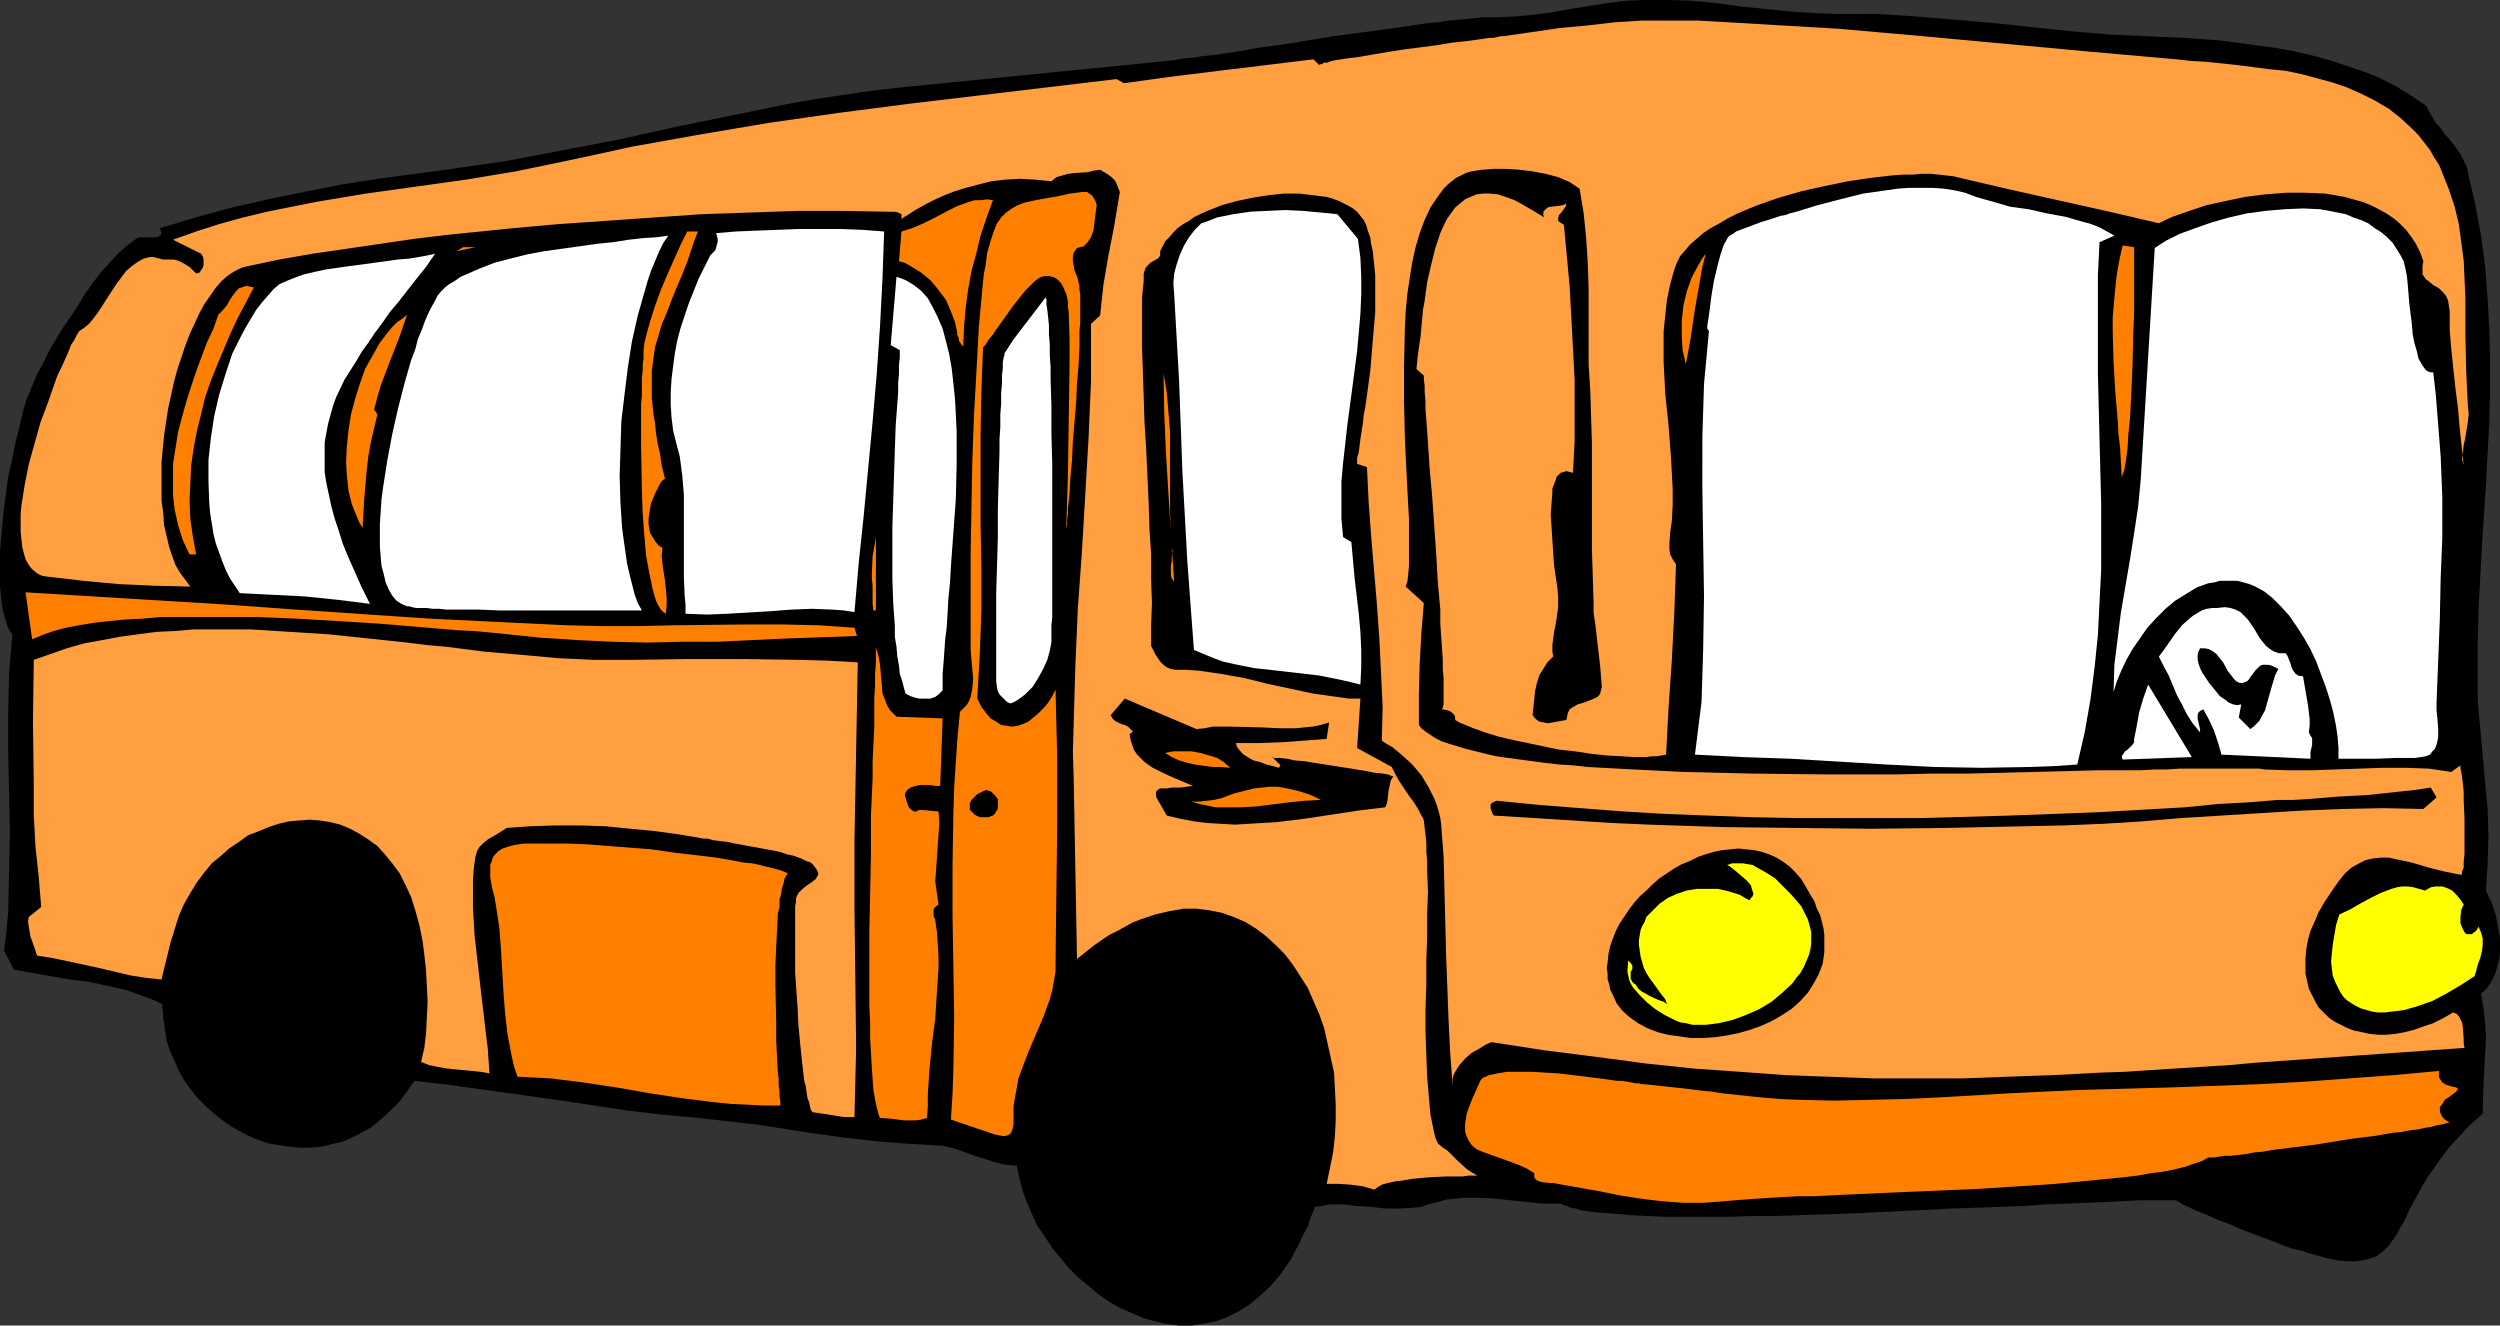
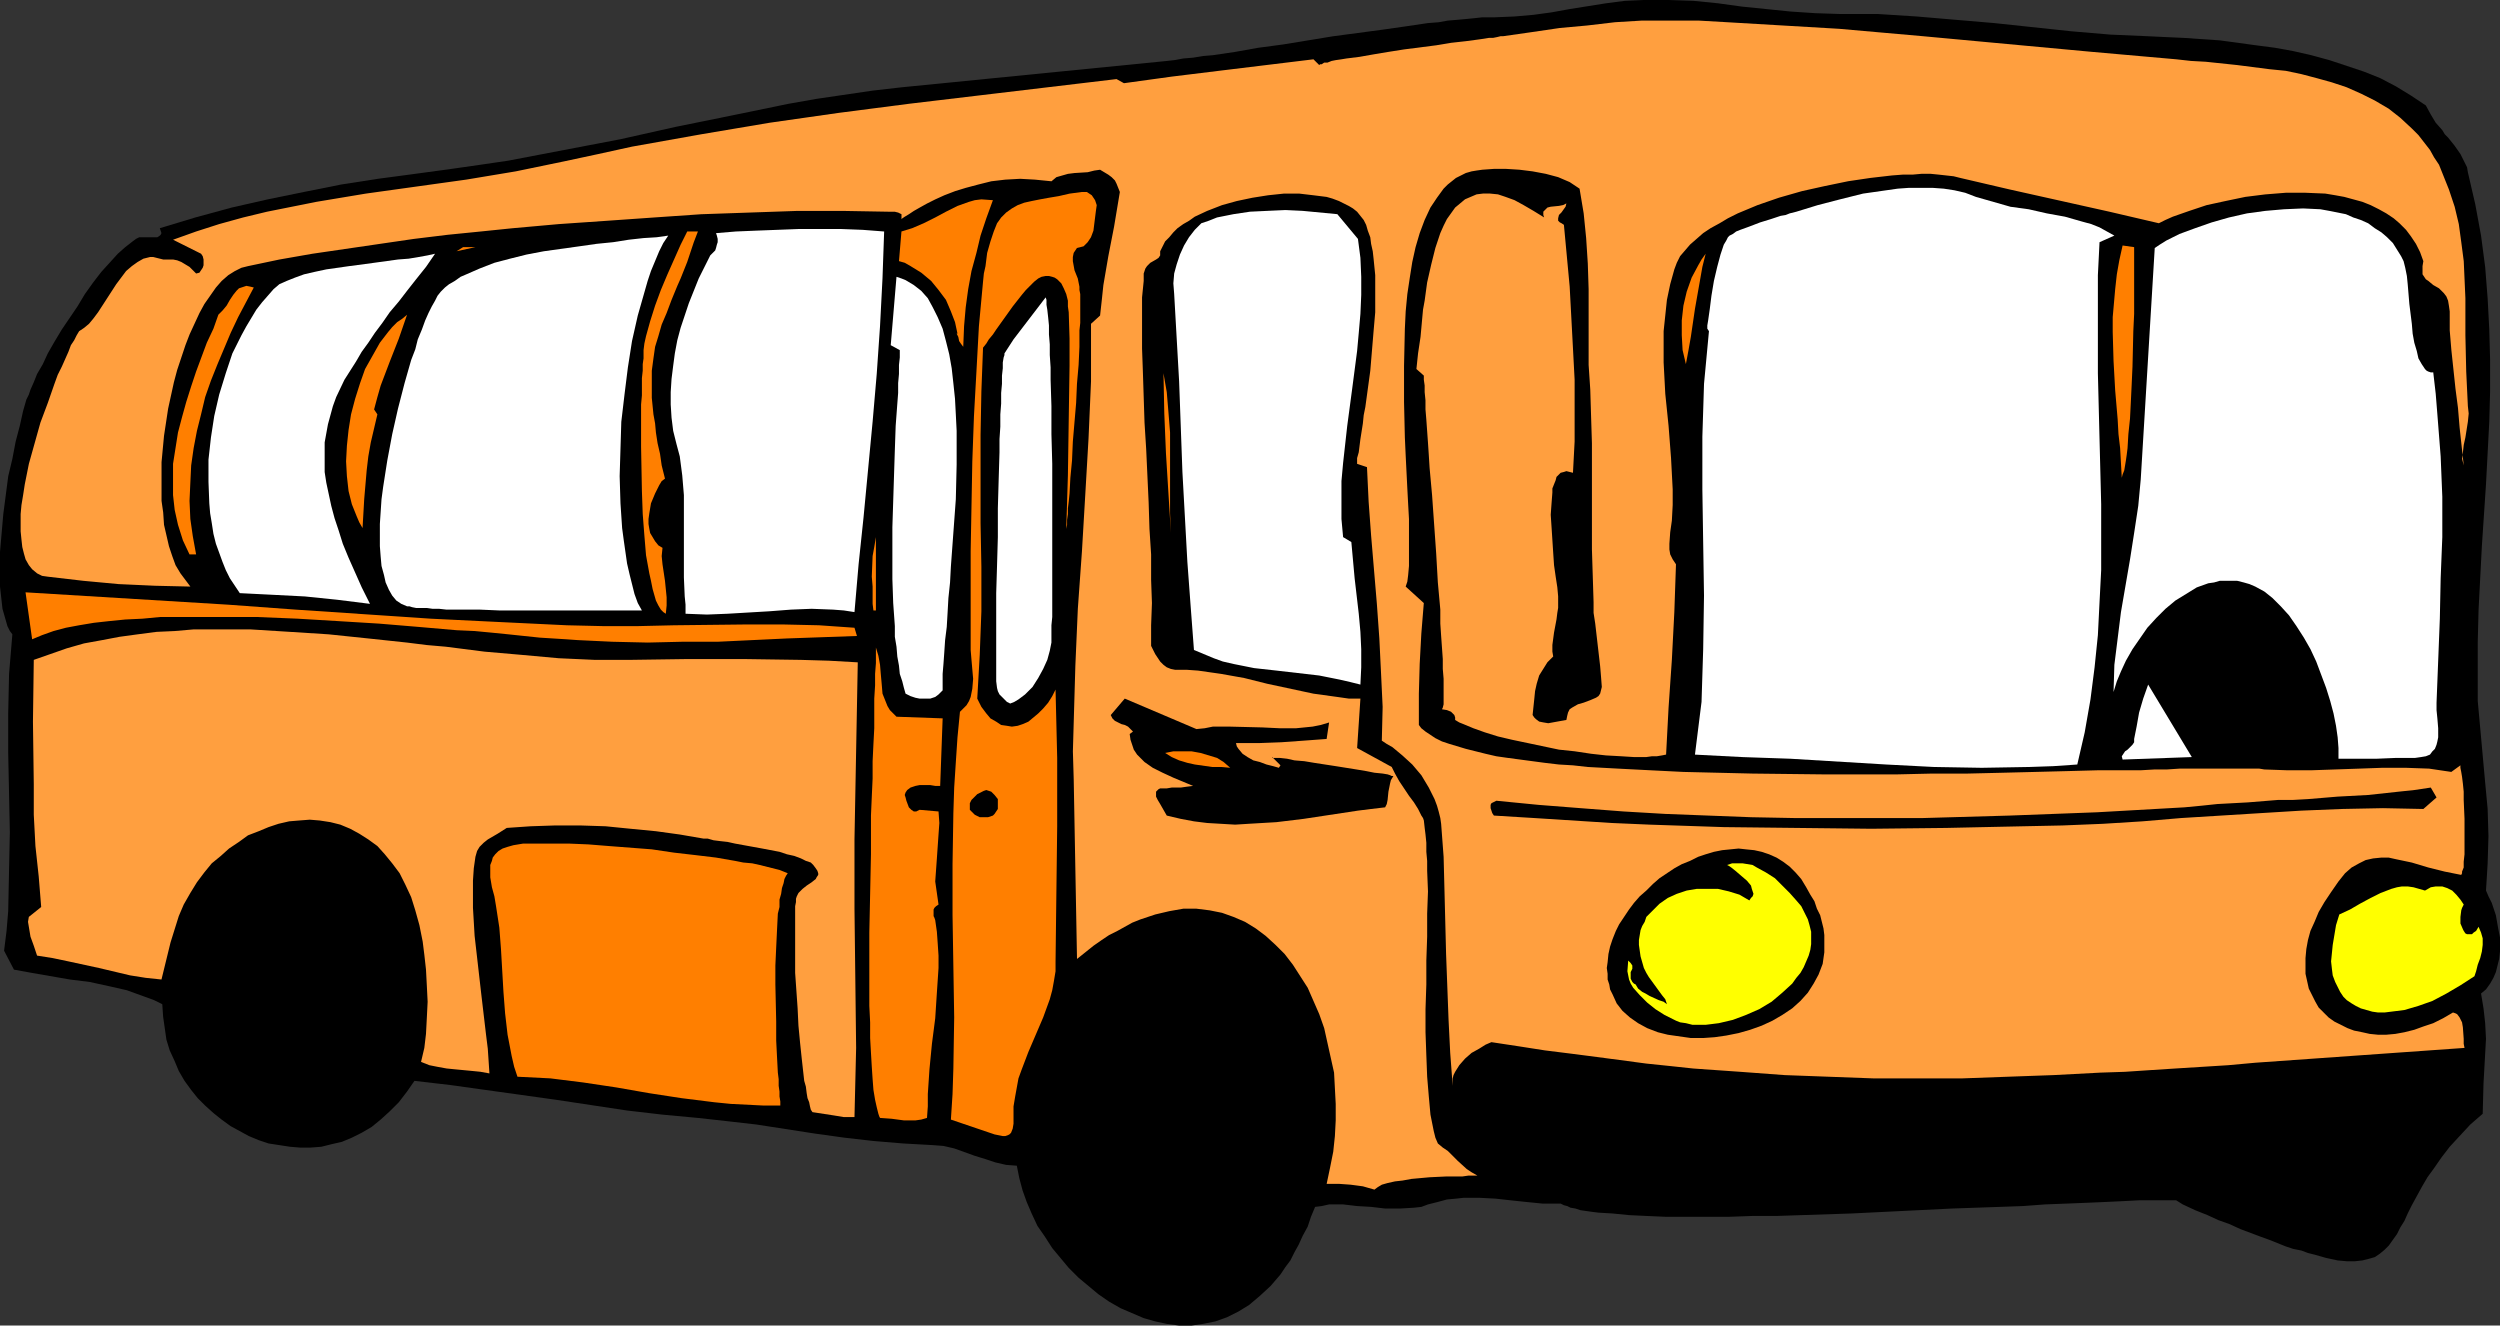
<svg xmlns="http://www.w3.org/2000/svg" xmlns:ns1="http://sodipodi.sourceforge.net/DTD/sodipodi-0.dtd" xmlns:ns2="http://www.inkscape.org/namespaces/inkscape" version="1.0" width="129.724mm" height="68.78mm" id="svg38" ns1:docname="Bus 16.wmf">
  <rect width="100%" height="100%" fill="#333333" stroke="none" />
  <ns1:namedview id="namedview38" pagecolor="#ffffff" bordercolor="#000000" borderopacity="0.25" ns2:showpageshadow="2" ns2:pageopacity="0.0" ns2:pagecheckerboard="0" ns2:deskcolor="#d1d1d1" ns2:document-units="mm" />
  <defs id="defs1">
    <pattern id="WMFhbasepattern" patternUnits="userSpaceOnUse" width="6" height="6" x="0" y="0" />
  </defs>
  <path style="fill:#000000;fill-opacity:1;fill-rule:evenodd;stroke:none" d="m 475.75,20.68 0.97,1.777 0.97,1.616 1.293,1.454 0.485,0.808 0.646,0.646 1.293,1.616 1.131,1.616 0.808,1.616 0.485,0.969 0.162,0.969 1.454,6.301 1.131,6.139 0.808,6.139 0.485,6.139 0.323,6.139 0.162,5.978 v 6.139 l -0.162,5.978 -0.646,12.279 -0.808,12.117 -0.646,12.44 -0.162,6.301 v 6.301 5.332 l 0.485,5.332 0.485,5.332 0.485,5.332 0.485,5.17 0.162,5.332 -0.162,5.332 -0.162,2.747 -0.162,2.585 0.485,1.131 0.646,1.293 0.808,2.423 0.485,2.747 0.323,1.616 v 1.293 1.454 l -0.162,1.454 -0.323,1.293 -0.323,1.293 -0.485,1.131 -0.646,1.131 -0.808,1.131 -0.97,0.808 0.485,2.908 0.323,2.908 0.162,3.07 -0.162,2.908 -0.323,5.816 -0.162,5.978 -2.424,2.1 -2.101,2.262 -1.939,2.1 -1.616,2.1 -1.454,2.1 -1.293,1.777 -1.131,1.939 -0.97,1.777 -0.97,1.777 -0.808,1.616 -0.646,1.454 -0.808,1.293 -0.646,1.293 -0.808,1.131 -0.808,1.131 -0.808,0.808 -0.97,0.808 -0.97,0.646 -1.131,0.323 -1.293,0.323 -1.454,0.162 h -1.616 l -1.778,-0.162 -2.262,-0.485 -2.262,-0.646 -1.293,-0.323 -1.293,-0.485 -1.616,-0.323 -1.454,-0.485 -1.616,-0.646 -1.616,-0.646 -1.778,-0.646 -3.878,-1.454 -2.101,-0.969 -2.262,-0.808 -2.101,-0.969 -2.424,-0.969 -2.424,-1.131 -1.293,-0.808 h -4.363 -2.909 l -3.07,0.162 -3.394,0.162 -3.717,0.162 -4.04,0.162 -4.202,0.162 -4.363,0.323 -4.525,0.162 -4.686,0.162 -4.686,0.162 -9.858,0.485 -9.858,0.485 -9.858,0.323 -4.848,0.162 h -4.686 l -4.525,0.162 h -8.565 -4.04 l -3.717,-0.162 -3.394,-0.162 -3.232,-0.323 -2.747,-0.162 -1.293,-0.162 -1.131,-0.162 -1.131,-0.162 -0.97,-0.323 -0.97,-0.162 -0.646,-0.323 -0.646,-0.162 -0.646,-0.323 h -1.778 -1.778 l -3.232,-0.323 -3.07,-0.323 -2.909,-0.323 -3.07,-0.162 h -1.616 -1.616 l -1.454,0.162 -1.778,0.162 -1.778,0.485 -1.939,0.485 -1.293,0.485 -1.454,0.162 -2.747,0.162 h -2.909 l -2.747,-0.323 -2.747,-0.162 -2.747,-0.323 h -2.747 l -1.454,0.323 -1.293,0.162 -0.808,1.939 -0.646,1.939 -0.97,1.777 -0.808,1.777 -0.808,1.454 -0.808,1.616 -0.97,1.293 -0.97,1.454 -0.97,1.131 -0.97,1.131 -2.101,1.939 -2.101,1.777 -2.101,1.293 -2.262,1.131 -2.262,0.808 -2.424,0.485 -2.262,0.323 h -2.424 l -2.424,-0.323 -2.262,-0.485 -2.262,-0.646 -2.262,-0.969 -2.262,-0.969 -2.262,-1.293 -2.101,-1.454 -1.939,-1.616 -1.939,-1.616 -1.939,-1.939 -1.616,-1.939 -1.616,-1.939 -1.454,-2.262 -1.454,-2.1 -1.131,-2.423 -0.97,-2.262 -0.808,-2.262 -0.646,-2.423 -0.485,-2.423 -2.101,-0.162 -2.101,-0.485 -1.939,-0.646 -2.101,-0.646 -4.04,-1.454 -2.101,-0.485 -2.101,-0.162 -5.818,-0.323 -5.818,-0.485 -5.656,-0.646 -5.818,-0.808 -11.474,-1.777 -5.656,-0.646 -5.818,-0.646 -6.949,-0.646 -6.949,-0.808 -13.898,-2.1 -13.898,-1.939 -6.949,-0.969 -6.949,-0.808 -1.454,2.1 -1.616,2.1 -1.778,1.777 -1.778,1.616 -1.778,1.454 -1.939,1.131 -1.939,0.969 -1.939,0.808 -2.101,0.485 -1.939,0.485 -2.101,0.162 h -2.101 l -1.939,-0.162 -2.101,-0.323 -2.101,-0.323 -1.939,-0.646 -1.939,-0.808 -1.778,-0.969 -1.778,-0.969 -1.778,-1.293 -1.616,-1.293 -1.616,-1.454 -1.454,-1.454 -1.293,-1.616 -1.293,-1.777 -1.131,-1.939 -0.808,-1.939 -0.97,-2.1 -0.646,-2.1 -0.323,-2.262 -0.323,-2.262 -0.162,-2.423 -1.616,-0.808 -1.778,-0.646 -1.778,-0.646 -1.778,-0.646 -3.555,-0.808 -3.717,-0.808 -3.878,-0.485 -3.717,-0.646 -3.717,-0.646 -3.555,-0.646 -1.939,-3.716 0.485,-3.878 0.323,-3.878 0.162,-7.755 0.162,-7.755 -0.162,-7.755 -0.162,-7.755 v -7.755 L 1.778,132.16 2.101,128.282 2.424,124.405 1.939,123.758 1.454,122.789 1.131,121.658 0.808,120.527 0.485,119.396 0.323,117.942 0.162,116.488 0,115.034 v -3.231 -3.554 l 0.323,-3.716 0.323,-3.716 0.485,-3.716 0.485,-3.716 0.808,-3.393 0.646,-3.393 0.808,-3.07 0.646,-2.908 0.323,-1.131 0.323,-1.131 0.485,-0.969 0.323,-0.969 0.646,-1.454 0.646,-1.616 1.131,-1.939 0.97,-2.1 1.293,-2.262 1.454,-2.423 3.07,-4.524 1.454,-2.423 1.616,-2.262 1.616,-2.1 1.616,-1.777 1.616,-1.777 1.454,-1.293 1.454,-1.131 0.646,-0.485 0.646,-0.323 h 0.485 0.646 0.808 0.97 0.646 l 0.485,-0.323 0.162,-0.162 0.162,-0.323 -0.162,-0.485 -0.162,-0.485 6.949,-2.1 7.11,-1.939 7.11,-1.616 7.11,-1.454 7.272,-1.454 7.272,-1.131 7.272,-0.969 7.11,-0.969 5.656,-0.808 5.494,-0.808 10.989,-2.1 10.989,-2.1 10.827,-2.423 11.15,-2.262 10.989,-2.262 5.494,-0.969 5.494,-0.808 5.494,-0.808 5.656,-0.646 50.419,-5.008 1.616,-0.162 1.454,-0.162 1.778,-0.323 1.939,-0.162 1.939,-0.323 1.939,-0.162 4.363,-0.646 4.525,-0.808 4.848,-0.646 9.858,-1.616 4.848,-0.646 4.848,-0.646 4.525,-0.646 4.363,-0.646 2.101,-0.162 1.778,-0.323 1.939,-0.162 1.778,-0.162 1.616,-0.162 1.454,-0.162 h 1.293 1.131 l 3.878,-0.162 3.717,-0.323 3.555,-0.485 3.555,-0.646 7.11,-1.131 3.717,-0.485 L 322.392,0 h 4.848 l 4.848,0.162 4.848,0.485 4.686,0.646 9.534,0.969 4.848,0.323 4.848,0.162 h 7.434 l 7.595,0.485 7.595,0.646 7.595,0.646 15.19,1.616 7.595,0.646 7.434,0.323 3.394,0.162 3.555,0.162 7.11,0.485 7.11,0.969 3.717,0.485 3.555,0.646 3.555,0.808 3.555,0.969 3.394,1.131 3.394,1.131 3.232,1.293 3.07,1.616 2.909,1.777 z" id="path1" />
  <path style="fill:#ff9f3f;fill-opacity:1;fill-rule:evenodd;stroke:none" d="m 483.183,91.284 -0.808,-7.432 -0.323,-3.878 -0.485,-3.716 -0.808,-7.594 -0.323,-3.878 v -3.716 l -0.162,-1.131 -0.162,-0.969 -0.323,-0.808 -0.485,-0.646 -0.485,-0.485 -0.485,-0.485 -1.131,-0.646 -0.97,-0.808 -0.485,-0.323 -0.323,-0.485 -0.323,-0.485 V 52.993 52.185 l 0.162,-0.969 -0.646,-1.777 -0.808,-1.616 -0.97,-1.454 -0.97,-1.293 -1.293,-1.293 -1.131,-0.969 -1.454,-0.969 -1.454,-0.808 -1.616,-0.808 -1.616,-0.646 -1.778,-0.485 -1.778,-0.485 -1.778,-0.323 -1.939,-0.323 -3.878,-0.162 h -3.878 l -4.04,0.323 -3.878,0.485 -3.878,0.808 -3.717,0.808 -3.394,1.131 -3.232,1.131 -1.454,0.646 -1.293,0.646 -9.696,-2.262 -19.554,-4.362 -9.696,-2.262 -1.293,-0.323 -1.454,-0.162 -1.454,-0.162 -1.616,-0.162 h -1.778 l -1.778,0.162 h -1.939 l -2.101,0.162 -4.202,0.485 -4.363,0.646 -4.686,0.969 -4.363,0.969 -4.525,1.293 -4.202,1.454 -1.939,0.808 -1.939,0.808 -1.939,0.969 -1.616,0.969 -1.778,0.969 -1.454,0.969 -1.293,1.131 -1.293,1.131 -0.97,1.131 -0.97,1.131 -0.646,1.293 -0.485,1.293 -0.808,2.908 -0.646,3.07 -0.323,3.07 -0.323,3.07 v 3.07 3.07 l 0.323,6.139 0.646,6.301 0.485,6.301 0.323,6.139 v 3.07 l -0.162,3.07 -0.323,2.262 -0.162,2.262 v 1.131 l 0.162,0.969 0.485,0.969 0.646,0.969 -0.323,9.371 -0.485,9.371 -0.646,9.371 -0.485,9.209 -0.808,0.162 -0.97,0.162 h -0.97 l -1.131,0.162 h -2.424 l -2.586,-0.162 -2.909,-0.162 -2.909,-0.323 -3.232,-0.485 -3.07,-0.323 -6.141,-1.293 -3.07,-0.646 -2.747,-0.646 -2.586,-0.808 -2.262,-0.808 -1.939,-0.808 -0.808,-0.323 -0.808,-0.485 v -0.485 l -0.162,-0.485 -0.323,-0.323 -0.323,-0.323 -0.808,-0.323 -0.97,-0.162 0.162,-0.323 0.162,-0.646 v -0.969 -2.423 -1.616 l -0.162,-1.939 v -1.939 l -0.162,-2.262 -0.162,-2.262 -0.162,-2.423 v -2.747 l -0.485,-5.332 -0.323,-5.655 -0.808,-11.471 -0.485,-5.332 -0.162,-2.585 -0.162,-2.423 -0.162,-2.262 -0.162,-2.262 -0.162,-1.939 v -1.777 l -0.162,-1.616 v -1.293 l -0.162,-1.131 v -0.808 l -1.454,-1.293 0.323,-3.07 0.485,-3.231 0.323,-3.554 0.162,-1.777 0.323,-1.777 0.485,-3.554 0.808,-3.554 0.808,-3.231 0.485,-1.454 0.485,-1.454 0.646,-1.454 0.646,-1.293 0.808,-1.131 0.808,-1.131 0.97,-0.808 0.97,-0.808 1.131,-0.485 1.131,-0.485 1.293,-0.162 h 1.293 l 1.616,0.162 1.454,0.485 1.778,0.646 1.778,0.969 1.939,1.131 2.101,1.293 -0.162,-0.485 v -0.323 -0.323 l 0.323,-0.323 0.485,-0.485 0.646,-0.162 1.616,-0.162 0.808,-0.162 0.646,-0.323 -0.162,0.646 -0.808,1.131 -0.485,0.485 -0.162,0.646 v 0.485 l 0.162,0.162 0.162,0.162 0.323,0.162 0.485,0.323 1.131,12.117 0.646,12.117 0.323,6.139 v 6.139 5.978 l -0.323,6.139 -0.646,-0.162 -0.646,-0.162 -0.485,0.162 -0.646,0.162 -0.323,0.323 -0.485,0.485 -0.162,0.646 -0.323,0.808 -0.323,0.808 v 0.808 l -0.162,2.1 -0.162,2.262 0.162,2.423 0.323,5.008 0.162,2.423 0.323,2.262 0.323,2.1 0.162,1.777 v 0.646 1.616 l -0.162,0.969 -0.162,1.293 -0.485,2.585 -0.323,2.423 v 1.293 l 0.162,0.969 -1.131,1.131 -0.808,1.293 -0.808,1.293 -0.485,1.616 -0.323,1.454 -0.162,1.616 -0.323,3.07 0.323,0.485 0.323,0.323 0.646,0.485 0.808,0.162 0.97,0.162 1.778,-0.323 1.778,-0.323 0.162,-0.808 0.162,-0.646 0.323,-0.646 0.485,-0.323 1.131,-0.646 1.131,-0.323 1.293,-0.485 1.131,-0.485 0.485,-0.323 0.323,-0.485 0.162,-0.646 0.162,-0.646 -0.162,-2.1 -0.162,-1.939 -0.485,-4.201 -0.485,-4.201 -0.323,-2.1 v -2.1 l -0.323,-10.34 V 97.262 86.922 l -0.162,-5.17 -0.162,-5.332 -0.323,-4.847 v -5.008 -9.855 l -0.162,-5.008 -0.323,-5.008 -0.485,-4.847 -0.808,-4.847 -0.97,-0.646 -0.97,-0.646 -1.131,-0.485 -1.131,-0.485 -2.424,-0.646 -2.586,-0.485 -2.586,-0.323 -2.586,-0.162 h -2.424 l -2.262,0.162 -1.131,0.162 -0.97,0.162 -1.131,0.323 -0.97,0.485 -0.97,0.485 -0.808,0.646 -0.808,0.646 -0.808,0.808 -1.293,1.777 -1.293,1.939 -1.131,2.423 -0.97,2.585 -0.808,2.747 -0.646,2.908 -0.485,3.07 -0.485,3.231 -0.323,3.393 -0.162,3.393 -0.162,7.27 v 7.109 l 0.162,6.947 0.162,3.554 0.162,3.231 0.162,3.231 0.162,3.07 0.162,2.908 v 2.747 2.423 2.1 1.939 l -0.162,1.777 -0.162,1.293 -0.162,0.485 -0.162,0.485 3.555,3.231 -0.485,5.978 -0.323,5.978 -0.162,5.816 v 6.139 l 0.485,0.646 0.808,0.646 0.97,0.646 0.97,0.646 1.293,0.646 1.454,0.485 1.616,0.485 1.616,0.485 1.939,0.485 1.939,0.485 2.101,0.485 2.262,0.323 2.424,0.323 2.424,0.323 2.424,0.323 2.747,0.323 2.747,0.162 2.909,0.323 5.979,0.323 6.302,0.323 6.464,0.323 6.787,0.162 6.787,0.162 14.059,0.162 h 14.221 l 6.949,-0.162 h 6.949 l 6.787,-0.162 6.464,-0.162 6.302,-0.162 5.979,-0.162 h 5.818 2.586 l 2.747,-0.162 h 2.424 l 2.424,-0.162 h 2.262 2.101 8.888 1.293 1.131 l 0.97,0.162 4.525,0.162 h 4.686 l 9.373,-0.323 4.525,-0.162 h 4.686 l 4.525,0.162 4.363,0.646 1.778,-1.293 v 0.162 0.323 l 0.162,0.808 0.162,0.969 0.162,1.293 0.162,1.616 v 1.616 l 0.162,3.716 v 5.493 1.454 l -0.162,1.454 v 1.131 l -0.323,0.808 v 0.323 l -0.162,0.323 -1.616,-0.323 -1.616,-0.323 -3.232,-0.808 -3.232,-0.969 -3.07,-0.646 -1.454,-0.323 h -1.454 l -1.616,0.162 -1.454,0.323 -1.293,0.646 -1.454,0.808 -1.293,1.131 -1.293,1.616 -1.454,2.1 -1.293,1.939 -1.131,1.939 -0.808,1.939 -0.808,1.777 -0.485,1.777 -0.323,1.777 -0.162,1.777 v 1.616 1.454 l 0.323,1.454 0.323,1.454 0.646,1.293 0.646,1.293 0.646,1.131 0.97,0.969 0.97,0.969 1.131,0.808 1.293,0.646 1.293,0.646 1.293,0.485 1.616,0.323 1.454,0.323 1.616,0.162 h 1.616 l 1.778,-0.162 1.778,-0.323 1.939,-0.485 1.778,-0.646 1.939,-0.646 1.939,-0.969 1.939,-1.131 0.485,0.162 0.323,0.162 0.485,0.646 0.485,0.969 0.162,0.969 0.162,2.262 v 0.969 l 0.162,0.808 -41.046,2.908 -5.333,0.485 -5.171,0.323 -5.171,0.323 -5.01,0.323 -4.848,0.323 -4.848,0.162 -9.211,0.485 -9.05,0.323 -8.888,0.323 h -8.726 -8.565 l -8.726,-0.323 -8.726,-0.323 -8.726,-0.646 -9.211,-0.646 -4.525,-0.485 -4.686,-0.485 -4.848,-0.646 -4.848,-0.646 -5.01,-0.646 -5.171,-0.646 -5.171,-0.808 -5.333,-0.808 -1.131,0.485 -1.293,0.808 -1.454,0.808 -1.293,1.131 -1.131,1.293 -0.808,1.293 -0.323,0.646 -0.162,0.646 v 0.646 0.808 l -0.485,-6.463 -0.323,-6.463 -0.485,-12.925 -0.323,-12.764 -0.162,-6.301 -0.485,-6.463 -0.162,-1.131 -0.323,-1.293 -0.323,-1.131 -0.485,-1.293 -1.131,-2.262 -1.454,-2.423 -1.778,-2.1 -1.939,-1.777 -1.939,-1.616 -1.131,-0.646 -0.97,-0.646 0.162,-6.624 -0.323,-6.786 -0.323,-6.624 -0.485,-6.786 -1.131,-13.41 -0.485,-6.624 -0.323,-6.786 -1.939,-0.646 v -1.131 l 0.323,-1.131 0.162,-1.293 0.162,-1.293 0.485,-3.07 0.162,-1.616 0.323,-1.616 0.485,-3.554 0.485,-3.554 0.646,-7.755 0.323,-3.716 v -3.716 -3.554 l -0.323,-3.231 -0.162,-1.454 -0.323,-1.454 -0.162,-1.293 -0.485,-1.293 -0.323,-1.131 -0.485,-0.969 -0.646,-0.808 -0.646,-0.808 -0.808,-0.646 -0.808,-0.485 -0.97,-0.485 -0.97,-0.485 -1.293,-0.485 -1.131,-0.323 -2.586,-0.323 -2.747,-0.323 h -3.07 l -3.07,0.323 -3.07,0.485 -3.07,0.646 -2.909,0.808 -2.909,1.131 -2.424,1.131 -1.131,0.808 -1.131,0.646 -1.131,0.808 -0.808,0.808 -0.808,0.969 -0.808,0.808 -0.485,0.969 -0.485,0.969 v 0.485 0.323 l -0.323,0.485 -0.485,0.323 -1.131,0.646 -0.646,0.646 -0.323,0.485 -0.162,0.485 -0.162,0.485 v 1.454 l -0.162,1.616 -0.162,1.616 v 1.777 1.939 1.939 4.362 l 0.162,4.524 0.162,5.008 0.162,5.008 0.323,5.17 0.485,10.502 0.162,5.17 0.323,5.008 v 5.008 l 0.162,4.524 -0.162,4.362 v 2.1 1.939 l 0.808,1.616 0.97,1.454 0.646,0.646 0.646,0.485 0.808,0.323 0.808,0.162 h 2.262 l 2.262,0.162 4.525,0.646 4.525,0.808 4.525,1.131 4.525,0.969 4.525,0.969 4.686,0.646 2.262,0.323 h 2.262 l -0.646,9.694 6.787,3.716 0.646,1.293 0.808,1.454 1.939,2.908 0.97,1.293 0.808,1.293 0.646,1.293 0.323,0.485 0.162,0.485 0.162,1.454 0.162,1.293 0.162,1.616 v 1.777 l 0.162,1.777 v 1.939 l 0.162,4.039 -0.162,4.362 v 4.524 l -0.162,4.685 v 4.685 l -0.162,4.847 v 4.524 l 0.162,4.524 0.162,4.201 0.162,1.939 0.162,1.939 0.162,1.777 0.162,1.777 0.323,1.616 0.323,1.616 0.323,1.293 0.485,1.131 0.97,0.808 0.97,0.646 1.939,1.939 1.778,1.616 0.97,0.646 1.131,0.646 h -0.162 -0.646 -0.97 l -1.131,0.162 h -1.454 -1.616 l -3.394,0.162 -3.555,0.323 -1.778,0.323 -1.454,0.162 -1.454,0.323 -1.131,0.323 -0.808,0.485 -0.646,0.485 -2.262,-0.646 -2.424,-0.323 -2.262,-0.162 h -1.293 -1.131 l 0.646,-3.07 0.646,-3.231 0.323,-3.07 0.162,-3.07 v -3.231 l -0.162,-3.07 -0.162,-3.07 -0.646,-2.908 -0.646,-2.908 -0.646,-2.908 -0.97,-2.747 -1.131,-2.585 -1.131,-2.585 -1.454,-2.262 -1.454,-2.262 -1.616,-2.1 -1.778,-1.777 -1.939,-1.777 -1.939,-1.454 -2.101,-1.293 -2.262,-0.969 -2.262,-0.808 -2.424,-0.485 -2.586,-0.323 h -2.586 l -2.747,0.485 -2.747,0.646 -2.909,0.969 -1.616,0.646 -1.454,0.808 -1.454,0.808 -1.616,0.808 -1.454,0.969 -1.616,1.131 -1.616,1.293 -1.616,1.293 -0.646,-35.221 -0.162,-5.493 0.162,-5.655 0.323,-11.148 0.485,-11.148 0.808,-11.31 0.646,-10.986 0.646,-11.148 0.485,-11.148 v -5.655 -5.655 l 1.778,-1.616 0.323,-2.908 0.323,-3.07 0.97,-5.655 1.131,-5.816 0.97,-5.816 0.162,-0.969 -0.323,-0.808 -0.323,-0.808 -0.323,-0.646 -0.646,-0.646 -0.646,-0.485 -1.616,-0.969 -1.131,0.162 -1.293,0.323 -2.586,0.162 -1.293,0.162 -1.131,0.323 -1.131,0.323 -0.97,0.808 -3.232,-0.323 -2.909,-0.162 -2.909,0.162 -2.747,0.323 -2.586,0.646 -2.424,0.646 -2.101,0.646 -2.101,0.808 -1.778,0.808 -1.616,0.808 -1.454,0.808 -1.131,0.646 -0.97,0.646 -0.808,0.485 -0.485,0.323 -0.162,0.162 v -0.485 -0.485 l -0.323,-0.162 -0.323,-0.162 -0.646,-0.162 h -0.808 l -9.211,-0.162 h -9.211 l -9.373,0.323 -9.373,0.323 -9.373,0.646 -9.211,0.646 -9.373,0.646 -9.05,0.808 -6.302,0.646 -6.464,0.646 -6.626,0.808 -6.626,0.969 -6.626,0.969 -6.626,0.969 -6.464,1.131 -6.141,1.293 -1.293,0.323 -1.293,0.646 -1.293,0.808 -1.293,1.131 -1.131,1.293 -1.131,1.616 -1.131,1.616 -0.97,1.777 -0.97,2.1 -0.97,2.1 -0.808,2.1 -0.808,2.423 -0.808,2.423 -0.646,2.423 -1.131,5.17 -0.808,5.332 -0.485,5.17 v 2.585 2.423 2.585 l 0.323,2.262 0.162,2.423 0.485,2.1 0.485,2.1 0.646,1.939 0.646,1.777 0.97,1.616 0.97,1.293 0.97,1.293 -6.949,-0.162 -7.11,-0.323 -6.949,-0.646 -6.949,-0.808 -1.131,-0.162 -0.97,-0.485 -0.97,-0.808 -0.646,-0.808 -0.646,-1.131 -0.323,-1.131 -0.323,-1.293 -0.162,-1.454 -0.162,-1.616 v -1.616 -1.777 l 0.162,-1.777 0.323,-1.939 0.323,-2.1 0.808,-4.039 1.131,-4.039 1.131,-4.039 1.454,-3.878 1.293,-3.716 0.646,-1.777 0.808,-1.616 0.646,-1.454 0.646,-1.454 0.485,-1.293 0.646,-0.969 0.485,-0.969 0.485,-0.808 0.97,-0.646 0.97,-0.808 0.808,-0.969 0.97,-1.293 1.778,-2.747 1.778,-2.747 0.97,-1.293 0.97,-1.293 1.131,-0.969 1.131,-0.808 1.131,-0.646 1.293,-0.323 h 0.646 l 0.646,0.162 0.646,0.162 0.646,0.162 h 0.97 0.97 l 0.808,0.162 0.808,0.323 1.616,0.969 1.293,1.293 0.646,-0.162 0.323,-0.485 0.323,-0.485 0.162,-0.485 v -0.646 -0.485 l -0.162,-0.646 -0.323,-0.485 -5.494,-2.747 4.525,-1.616 4.525,-1.454 4.686,-1.293 4.686,-1.131 4.848,-0.969 4.848,-0.969 9.696,-1.616 19.715,-2.747 9.696,-1.616 4.686,-0.969 4.686,-0.969 6.787,-1.454 6.626,-1.454 13.574,-2.423 13.413,-2.262 13.574,-1.939 13.736,-1.777 13.574,-1.616 27.149,-3.231 1.454,0.808 9.373,-1.293 9.211,-1.131 18.584,-2.262 1.131,1.131 0.162,-0.162 h 0.323 l 0.485,-0.323 h 0.646 l 0.808,-0.323 0.808,-0.162 1.131,-0.162 0.97,-0.162 2.586,-0.323 2.747,-0.485 2.909,-0.485 3.07,-0.485 6.302,-0.808 2.909,-0.485 2.909,-0.323 2.424,-0.323 1.131,-0.162 0.97,-0.162 h 0.808 l 0.808,-0.162 0.646,-0.162 h 0.485 l 5.656,-0.808 5.494,-0.808 5.333,-0.485 5.494,-0.646 5.333,-0.323 h 5.494 5.494 l 5.656,0.323 21.978,1.293 16.483,1.454 33.128,3.07 16.483,1.454 2.909,0.323 2.909,0.162 6.141,0.646 6.302,0.808 3.232,0.323 3.07,0.646 3.07,0.808 2.909,0.808 2.909,0.969 2.909,1.293 2.586,1.293 2.747,1.616 2.262,1.777 2.262,2.1 1.293,1.293 1.131,1.454 1.131,1.454 0.808,1.454 0.97,1.454 0.646,1.616 1.293,3.231 1.131,3.393 0.808,3.393 0.485,3.554 0.485,3.716 0.323,7.27 v 7.27 l 0.162,7.109 0.162,3.393 0.162,3.393 0.162,1.454 -0.162,1.616 -0.485,3.07 -0.323,1.454 -0.162,1.454 -0.162,1.293 z" id="path2" />
  <path style="fill:#ffffff;fill-opacity:1;fill-rule:evenodd;stroke:none" d="m 414.665,46.207 -2.909,1.293 -0.323,6.463 v 6.463 12.764 l 0.323,12.925 0.323,12.764 v 6.463 6.463 l -0.323,6.301 -0.323,6.463 -0.646,6.301 -0.808,6.301 -1.131,6.463 -1.454,6.301 -4.686,0.323 -4.686,0.162 -9.373,0.162 -9.373,-0.162 -9.373,-0.485 -18.746,-1.131 -9.373,-0.323 -9.373,-0.485 0.646,-5.17 0.646,-5.17 0.162,-5.17 0.162,-5.17 0.162,-10.502 -0.162,-10.34 -0.162,-10.502 V 85.629 l 0.162,-5.17 0.162,-5.17 0.485,-5.17 0.485,-5.17 -0.323,-0.485 V 63.818 l 0.162,-0.969 0.162,-1.131 0.162,-1.131 0.323,-2.585 0.485,-2.908 0.646,-2.747 0.646,-2.423 0.323,-0.969 0.323,-0.969 0.485,-0.808 0.323,-0.646 0.323,-0.323 0.646,-0.323 0.646,-0.485 0.808,-0.323 1.778,-0.646 2.101,-0.808 2.101,-0.646 1.939,-0.646 0.97,-0.162 0.808,-0.323 0.646,-0.162 0.646,-0.162 4.202,-1.293 4.363,-1.131 4.525,-1.131 4.525,-0.646 2.262,-0.323 2.262,-0.162 h 2.262 2.262 l 2.262,0.162 2.101,0.323 2.101,0.485 2.101,0.808 3.394,0.969 3.394,0.969 3.555,0.485 3.555,0.808 3.555,0.646 3.394,0.969 1.778,0.485 1.616,0.646 1.454,0.808 z" id="path3" />
  <path style="fill:#ff7f00;fill-opacity:1;fill-rule:evenodd;stroke:none" d="m 215.089,40.23 -0.162,1.131 -0.162,1.293 -0.323,2.585 -0.485,1.293 -0.646,0.969 -0.323,0.323 -0.485,0.485 -0.646,0.162 -0.646,0.162 -0.646,0.969 -0.162,0.808 v 0.808 l 0.323,1.777 0.646,1.616 0.323,1.616 v 0.646 l 0.162,0.808 v 0.808 3.393 1.454 l -0.162,1.454 v 3.231 l -0.162,3.554 -0.323,3.716 -0.162,3.716 -0.646,7.594 -0.162,3.716 -0.323,3.393 -0.162,3.07 -0.162,1.616 -0.162,1.293 v 1.131 l -0.162,1.131 v 0.969 l -0.162,0.808 0.323,-10.502 0.162,-10.825 0.162,-10.663 v -5.332 l -0.162,-5.17 -0.162,-1.131 v -1.131 l -0.323,-1.293 -0.485,-1.131 -0.485,-0.969 -0.808,-0.808 -0.485,-0.323 -0.485,-0.162 -0.646,-0.162 h -0.646 l -0.808,0.162 -0.646,0.323 -0.808,0.646 -0.808,0.808 -0.808,0.808 -0.808,0.969 -1.778,2.262 -1.616,2.262 -1.616,2.262 -0.646,0.969 -0.808,0.969 -0.485,0.808 -0.646,0.808 -0.323,8.563 -0.162,8.563 v 17.287 l 0.162,8.563 v 8.724 l -0.323,8.563 -0.485,8.563 0.808,1.616 0.97,1.293 0.808,0.969 1.131,0.646 0.97,0.646 1.131,0.162 0.97,0.162 1.131,-0.162 0.97,-0.323 1.131,-0.485 0.97,-0.808 0.97,-0.808 0.97,-0.969 0.97,-1.131 0.808,-1.293 0.646,-1.293 0.323,13.41 v 13.41 l -0.162,13.248 -0.162,13.41 v 1.777 l -0.323,1.939 -0.323,1.777 -0.485,1.777 -1.293,3.554 -1.454,3.393 -1.454,3.393 -1.293,3.393 -0.646,1.777 -0.323,1.777 -0.323,1.777 -0.323,1.939 v 2.262 1.131 l -0.162,0.969 -0.323,0.808 -0.323,0.323 -0.323,0.162 -0.485,0.162 h -0.485 l -0.808,-0.162 -0.808,-0.162 -8.565,-2.908 0.323,-5.008 0.162,-5.008 0.162,-10.017 -0.162,-10.017 -0.162,-10.017 v -10.017 l 0.162,-10.017 0.162,-5.008 0.323,-5.008 0.323,-4.847 0.485,-5.008 0.646,-0.646 0.646,-0.646 0.485,-0.808 0.323,-0.808 0.162,-0.808 0.162,-0.808 0.162,-1.939 -0.323,-3.716 -0.162,-1.939 v -1.616 -17.772 l 0.323,-17.611 0.323,-8.886 0.485,-8.724 0.485,-8.886 0.808,-8.724 0.162,-1.616 0.323,-1.454 0.162,-1.293 0.162,-1.293 0.323,-1.131 0.323,-1.131 0.323,-0.969 0.323,-0.969 0.646,-1.616 0.808,-1.131 0.97,-0.969 1.131,-0.808 1.131,-0.646 1.293,-0.485 1.454,-0.323 1.616,-0.323 1.778,-0.323 1.939,-0.323 2.101,-0.485 2.424,-0.323 h 0.485 0.485 l 0.485,0.323 0.485,0.323 0.646,0.969 z" id="path4" />
-   <path style="fill:#ff7f00;fill-opacity:1;fill-rule:evenodd;stroke:none" d="m 194.728,39.26 -1.293,3.554 -1.131,3.393 -0.808,3.393 -0.97,3.554 -0.646,3.554 -0.485,3.554 -0.323,3.716 -0.162,4.039 -0.485,-0.646 -0.323,-0.485 -0.162,-0.808 -0.323,-0.646 h 0.162 l -0.485,-2.262 -0.808,-2.1 -0.97,-2.262 -1.454,-1.939 -1.454,-1.777 -1.939,-1.616 -2.101,-1.293 -1.131,-0.646 -1.131,-0.323 0.485,-5.816 2.101,-0.646 2.262,-0.969 2.262,-1.131 2.101,-1.131 2.262,-1.131 2.262,-0.808 1.131,-0.323 h 1.131 l 1.293,-0.162 z" id="path5" />
+   <path style="fill:#ff7f00;fill-opacity:1;fill-rule:evenodd;stroke:none" d="m 194.728,39.26 -1.293,3.554 -1.131,3.393 -0.808,3.393 -0.97,3.554 -0.646,3.554 -0.485,3.554 -0.323,3.716 -0.162,4.039 -0.485,-0.646 -0.323,-0.485 -0.162,-0.808 -0.323,-0.646 h 0.162 l -0.485,-2.262 -0.808,-2.1 -0.97,-2.262 -1.454,-1.939 -1.454,-1.777 -1.939,-1.616 -2.101,-1.293 -1.131,-0.646 -1.131,-0.323 0.485,-5.816 2.101,-0.646 2.262,-0.969 2.262,-1.131 2.101,-1.131 2.262,-1.131 2.262,-0.808 1.131,-0.323 l 1.293,-0.162 z" id="path5" />
  <path style="fill:#ffffff;fill-opacity:1;fill-rule:evenodd;stroke:none" d="m 477.204,73.027 0.485,4.201 0.323,4.039 0.646,8.24 0.323,7.917 v 7.917 l -0.323,8.078 -0.162,7.917 -0.323,8.24 -0.323,8.24 v 1.454 l 0.162,1.616 0.162,1.939 v 1.777 l -0.162,0.808 -0.162,0.646 -0.323,0.808 -0.485,0.485 -0.485,0.646 -0.808,0.323 -0.97,0.162 -1.131,0.162 h -3.717 l -3.878,0.162 h -3.878 -1.778 -1.778 v -2.1 l -0.162,-2.1 -0.323,-2.262 -0.485,-2.423 -0.646,-2.423 -0.808,-2.585 -0.97,-2.585 -0.97,-2.585 -1.131,-2.423 -1.293,-2.262 -1.454,-2.262 -1.454,-2.1 -1.616,-1.777 -1.616,-1.616 -1.616,-1.293 -1.778,-0.969 -1.131,-0.485 -1.131,-0.323 -1.293,-0.323 h -1.131 -1.131 -1.131 l -1.131,0.323 -1.131,0.162 -2.262,0.808 -2.101,1.293 -2.101,1.293 -1.939,1.616 -1.778,1.777 -1.778,1.939 -1.454,2.1 -1.454,2.1 -1.293,2.262 -0.97,2.1 -0.808,1.939 -0.646,2.1 0.162,-5.332 0.646,-5.17 0.646,-5.17 1.778,-10.34 0.808,-5.17 0.808,-5.332 0.485,-5.17 2.747,-45.4 0.97,-0.646 1.293,-0.808 2.586,-1.293 3.07,-1.131 3.232,-1.131 3.394,-0.969 3.555,-0.808 3.555,-0.485 3.717,-0.323 3.717,-0.162 3.394,0.162 1.778,0.323 1.616,0.323 1.616,0.323 1.454,0.646 1.454,0.485 1.454,0.646 1.293,0.969 1.293,0.808 1.131,0.969 1.131,1.131 0.808,1.293 0.808,1.293 0.485,0.969 0.323,1.293 0.323,1.616 0.162,1.616 0.323,3.878 0.485,3.878 0.162,1.939 0.323,1.777 0.485,1.616 0.323,1.454 0.646,1.131 0.646,0.969 0.323,0.323 0.323,0.162 0.485,0.162 z" id="path6" />
  <path style="fill:#ffffff;fill-opacity:1;fill-rule:evenodd;stroke:none" d="m 266.317,46.854 0.485,3.716 0.162,3.716 v 3.554 l -0.162,3.716 -0.323,3.716 -0.323,3.554 -0.97,7.432 -0.97,7.27 -0.808,7.27 -0.323,3.554 v 3.716 3.716 l 0.323,3.554 1.616,0.969 0.646,7.109 0.808,6.947 0.323,3.554 0.162,3.393 v 3.554 l -0.162,3.393 -1.939,-0.485 -2.101,-0.485 -4.04,-0.808 -4.202,-0.485 -4.202,-0.485 -4.363,-0.485 -4.04,-0.808 -2.101,-0.485 -1.778,-0.646 -1.939,-0.808 -1.939,-0.808 -0.646,-8.563 -0.646,-8.724 -0.97,-17.611 -0.646,-17.772 -0.485,-8.563 -0.485,-8.563 -0.162,-2.1 0.162,-1.939 0.485,-1.777 0.646,-1.939 0.808,-1.777 0.97,-1.616 1.131,-1.454 1.293,-1.293 1.454,-0.485 1.616,-0.646 3.232,-0.646 3.232,-0.485 3.394,-0.162 3.555,-0.162 3.394,0.162 3.394,0.323 3.394,0.323 z" id="path7" />
  <path style="fill:#ffffff;fill-opacity:1;fill-rule:evenodd;stroke:none" d="m 173.397,45.4 -0.323,9.209 -0.485,9.371 -0.646,9.371 -0.808,9.371 -1.778,18.741 -0.97,9.209 -0.808,9.371 -2.101,-0.323 -2.101,-0.162 -4.202,-0.162 -4.04,0.162 -4.202,0.323 -8.242,0.485 -4.04,0.162 -4.202,-0.162 v -1.777 l -0.162,-1.616 -0.162,-3.716 v -3.878 -4.039 -4.201 -4.039 l -0.323,-3.878 -0.485,-3.716 -0.646,-2.423 -0.646,-2.585 -0.323,-2.585 -0.162,-2.585 v -2.423 l 0.162,-2.585 0.323,-2.585 0.323,-2.423 0.485,-2.585 0.646,-2.423 0.808,-2.423 0.808,-2.423 1.939,-4.847 2.262,-4.524 0.485,-0.485 0.485,-0.485 0.162,-0.485 0.162,-0.646 0.162,-0.485 V 46.854 l -0.162,-0.646 -0.162,-0.485 3.878,-0.323 3.878,-0.162 4.202,-0.162 4.202,-0.162 h 4.202 4.202 l 4.202,0.162 z" id="path8" />
  <path style="fill:#ff7f00;fill-opacity:1;fill-rule:evenodd;stroke:none" d="m 136.875,45.4 -0.808,2.1 -0.646,1.939 -0.646,1.939 -0.646,1.616 -0.646,1.616 -0.646,1.454 -1.131,2.747 -0.97,2.585 -0.97,2.262 -0.646,2.262 -0.646,2.1 -0.323,2.262 -0.323,2.423 v 2.423 1.454 1.454 l 0.162,1.616 0.162,1.616 0.323,1.777 0.162,1.777 0.323,2.1 0.485,2.1 0.323,2.262 0.646,2.585 -0.646,0.485 -0.485,0.808 -0.808,1.616 -0.808,1.939 -0.323,1.939 -0.162,1.131 v 0.969 l 0.162,0.969 0.162,0.808 0.485,0.808 0.485,0.808 0.646,0.808 0.808,0.485 -0.162,1.616 0.162,1.616 0.485,3.231 0.323,3.231 v 1.616 l -0.162,1.616 -0.485,-0.323 -0.485,-0.485 -0.485,-0.808 -0.485,-0.969 -0.323,-1.131 -0.323,-1.131 -0.323,-1.616 -0.323,-1.454 -0.323,-1.777 -0.323,-1.777 -0.162,-1.939 -0.162,-1.939 -0.323,-4.201 -0.162,-4.524 -0.162,-8.724 V 83.367 79.328 l 0.162,-1.777 v -1.777 -1.616 l 0.162,-1.454 V 71.412 l 0.162,-1.131 v -0.808 -0.808 l 0.162,-1.293 0.323,-1.454 0.808,-2.908 0.97,-3.07 1.131,-3.07 1.293,-3.07 1.293,-2.908 1.293,-2.908 0.646,-1.293 0.646,-1.293 z" id="path9" />
  <path style="fill:#ffffff;fill-opacity:1;fill-rule:evenodd;stroke:none" d="m 131.057,46.207 -0.97,1.454 -0.808,1.616 -0.808,1.939 -0.808,1.939 -0.646,1.939 -0.646,2.262 -0.646,2.262 -0.646,2.262 -1.131,5.008 -0.808,5.17 -0.646,5.17 -0.646,5.493 -0.162,5.332 -0.162,5.332 0.162,5.332 0.323,4.847 0.323,2.423 0.323,2.262 0.323,2.262 0.485,2.1 0.485,1.939 0.485,1.939 0.646,1.777 0.808,1.454 h -16.645 -7.595 -3.717 l -3.717,-0.162 h -3.394 -3.232 l -1.454,-0.162 h -1.293 l -1.131,-0.162 h -1.131 -0.97 l -0.808,-0.162 -0.485,-0.162 H 79.83 l -1.131,-0.485 -0.97,-0.646 -0.808,-0.969 -0.646,-1.131 -0.646,-1.454 -0.323,-1.454 -0.485,-1.777 -0.162,-1.777 -0.162,-2.1 v -2.1 -2.262 l 0.162,-2.423 0.162,-2.423 0.323,-2.423 0.808,-5.17 0.97,-5.17 1.131,-5.008 1.293,-5.008 0.646,-2.262 0.646,-2.262 0.808,-2.1 0.485,-1.939 0.808,-1.939 0.646,-1.777 0.646,-1.454 0.646,-1.293 0.646,-1.131 0.485,-0.969 0.646,-0.808 0.808,-0.808 0.808,-0.646 1.131,-0.646 1.131,-0.808 1.131,-0.485 2.586,-1.131 2.909,-1.131 3.07,-0.808 3.232,-0.808 3.394,-0.646 6.949,-0.969 3.394,-0.485 3.232,-0.323 3.07,-0.485 2.909,-0.323 2.586,-0.162 z" id="path10" />
  <path style="fill:#ff7f00;fill-opacity:1;fill-rule:evenodd;stroke:none" d="m 418.544,48.469 v 1.777 1.131 3.878 2.908 3.393 l -0.162,3.393 -0.162,6.947 -0.162,3.554 -0.162,3.393 -0.162,3.231 -0.323,3.07 -0.162,2.747 -0.162,1.293 -0.162,1.131 -0.162,0.969 -0.162,0.969 -0.323,0.808 -0.162,0.646 -0.323,-5.816 -0.323,-2.747 -0.162,-2.908 -0.485,-5.655 -0.323,-5.816 -0.162,-5.655 v -2.908 l 0.485,-5.493 0.323,-2.908 0.485,-2.747 0.646,-2.908 z" id="path11" />
  <path style="fill:#ff7f00;fill-opacity:1;fill-rule:evenodd;stroke:none" d="m 89.526,49.277 1.293,-0.808 h 2.424 z" id="path12" />
  <path style="fill:#ffffff;fill-opacity:1;fill-rule:evenodd;stroke:none" d="m 85.325,49.762 -1.778,2.585 -1.939,2.423 -1.778,2.262 -1.616,2.1 -1.778,2.1 -1.454,2.1 -1.454,1.939 -1.293,1.939 -1.293,1.777 -1.131,1.939 -1.131,1.777 -1.131,1.777 -1.616,3.393 -0.646,1.777 -0.485,1.777 -0.485,1.777 -0.323,1.777 -0.323,1.777 v 1.939 1.939 1.939 l 0.323,2.1 0.485,2.262 0.485,2.262 0.646,2.423 0.808,2.423 0.808,2.585 1.131,2.747 1.293,2.908 1.293,2.908 1.616,3.231 -6.464,-0.808 -6.302,-0.646 -6.302,-0.323 -6.464,-0.323 -0.97,-1.454 -0.97,-1.454 -0.808,-1.616 -0.646,-1.616 -0.646,-1.777 -0.646,-1.777 -0.485,-1.939 -0.323,-2.1 -0.323,-1.939 -0.162,-1.939 -0.162,-4.201 V 90.153 l 0.485,-4.362 0.646,-4.201 0.97,-4.201 1.293,-4.201 1.293,-3.878 1.778,-3.554 0.97,-1.777 0.97,-1.616 0.97,-1.616 1.131,-1.454 1.131,-1.293 1.131,-1.293 1.131,-0.969 1.454,-0.646 1.616,-0.646 1.778,-0.646 2.101,-0.485 2.262,-0.485 4.525,-0.646 4.848,-0.646 4.686,-0.646 2.101,-0.162 1.939,-0.323 1.778,-0.323 z" id="path13" />
  <path style="fill:#ff7f00;fill-opacity:1;fill-rule:evenodd;stroke:none" d="m 330.633,71.412 -0.646,-2.747 -0.162,-2.908 v -2.908 l 0.323,-2.908 0.646,-2.747 0.97,-2.747 1.293,-2.423 0.646,-1.131 0.808,-1.131 -0.646,2.585 -0.485,2.747 -0.97,5.493 -0.808,5.493 -0.485,2.747 z" id="path14" />
  <path style="fill:#ffffff;fill-opacity:1;fill-rule:evenodd;stroke:none" d="m 184.87,135.391 -0.808,0.808 -0.646,0.485 -0.97,0.323 h -0.97 -1.131 l -0.808,-0.162 -0.97,-0.323 -0.97,-0.485 -0.323,-1.131 -0.323,-1.293 -0.485,-1.454 -0.162,-1.616 -0.323,-1.777 -0.162,-1.939 -0.323,-1.939 v -2.1 l -0.323,-4.524 -0.162,-4.685 v -5.008 -5.17 l 0.323,-10.179 0.162,-5.008 0.162,-4.685 0.323,-4.362 0.162,-2.1 v -1.939 l 0.162,-1.777 v -1.777 l 0.162,-1.454 v -1.454 l -1.778,-0.969 1.131,-13.41 0.97,0.323 0.808,0.323 1.616,0.969 1.454,1.131 1.293,1.454 0.97,1.777 0.97,1.939 0.97,2.262 0.646,2.423 0.646,2.585 0.485,2.747 0.323,2.908 0.323,3.07 0.162,3.07 0.162,3.231 v 6.624 l -0.162,6.786 -0.485,6.624 -0.485,6.624 -0.162,3.07 -0.323,3.07 -0.162,2.908 -0.162,2.747 -0.323,2.585 -0.162,2.423 -0.162,2.262 -0.162,1.939 v 1.777 z" id="path15" />
  <path style="fill:#ff7f00;fill-opacity:1;fill-rule:evenodd;stroke:none" d="m 49.773,56.386 -3.07,5.816 -1.454,3.07 -1.293,3.07 -1.293,3.07 -1.293,3.231 -1.131,3.231 -0.808,3.393 -0.808,3.231 -0.646,3.393 -0.485,3.393 -0.162,3.393 -0.162,3.554 0.162,3.554 0.485,3.393 0.646,3.554 h -1.293 l -1.293,-2.747 -0.97,-3.07 -0.646,-2.908 -0.323,-2.908 v -3.07 -3.07 l 0.485,-3.07 0.485,-3.07 0.808,-3.07 0.808,-2.908 0.97,-3.07 0.97,-2.908 2.101,-5.655 1.293,-2.747 0.97,-2.747 0.808,-0.808 0.808,-0.969 0.646,-1.131 0.646,-0.969 0.646,-0.808 0.485,-0.485 0.485,-0.162 0.485,-0.162 0.485,-0.162 0.808,0.162 z" id="path16" />
  <path style="fill:#ffffff;fill-opacity:1;fill-rule:evenodd;stroke:none" d="m 198.121,137.976 -0.646,-0.323 -0.485,-0.485 -0.485,-0.485 -0.485,-0.485 -0.323,-0.646 -0.162,-0.646 -0.162,-1.293 v -0.646 -1.131 -4.362 -1.939 -4.362 -2.262 -2.585 l 0.162,-5.332 0.162,-5.655 v -5.655 l 0.162,-5.655 0.162,-5.332 v -2.585 l 0.162,-2.423 v -2.423 l 0.162,-2.1 v -2.1 l 0.162,-1.777 v -1.616 l 0.162,-1.454 v -1.131 l 0.162,-0.969 0.162,-0.485 v -0.323 l 1.778,-2.747 2.101,-2.747 2.101,-2.747 2.101,-2.747 0.162,0.485 v 0.969 l 0.162,0.969 0.162,1.454 0.162,1.616 v 1.777 l 0.162,1.939 v 2.1 l 0.162,2.423 v 2.423 l 0.162,5.17 v 5.493 l 0.162,5.816 v 24.235 2.1 3.716 l -0.162,1.616 v 1.454 1.131 0.808 l -0.162,0.808 -0.162,0.808 -0.485,1.777 -0.808,1.777 -0.97,1.777 -1.131,1.777 -1.454,1.454 -0.646,0.485 -0.646,0.485 -0.808,0.485 z" id="path17" />
  <path style="fill:#ff7f00;fill-opacity:1;fill-rule:evenodd;stroke:none" d="m 73.366,80.298 0.646,0.969 -0.646,2.747 -0.646,2.747 -0.485,2.747 -0.323,2.747 -0.485,5.655 -0.323,5.655 -0.646,-1.131 -0.485,-1.131 -0.97,-2.423 -0.646,-2.585 -0.323,-2.908 -0.162,-2.908 0.162,-3.07 0.323,-3.07 0.485,-3.07 0.808,-3.07 0.97,-3.07 0.97,-2.747 1.454,-2.585 1.454,-2.585 1.616,-2.1 0.808,-0.969 0.97,-0.969 0.97,-0.646 0.97,-0.808 -1.616,4.685 -1.778,4.524 -1.778,4.685 -0.646,2.262 z" id="path18" />
  <path style="fill:#ff7f00;fill-opacity:1;fill-rule:evenodd;stroke:none" d="m 229.633,104.532 -0.97,-15.672 -0.323,-7.755 -0.162,-7.917 0.646,3.716 0.323,3.878 0.323,4.039 v 3.878 8.078 3.878 z" id="path19" />
  <path style="fill:#ff7f00;fill-opacity:1;fill-rule:evenodd;stroke:none" d="m 171.296,119.719 -0.162,-1.293 v -1.777 -1.616 l -0.162,-1.939 0.162,-4.039 0.323,-1.777 0.323,-1.939 v 14.379 z" id="path20" />
-   <path style="fill:#ff7f00;fill-opacity:1;fill-rule:evenodd;stroke:none" d="m 230.28,114.065 -0.485,-0.646 -0.162,-0.646 v -0.969 -0.969 l 0.162,-0.808 v -0.969 l 0.162,-0.969 -0.162,-0.808 z" id="path21" />
  <path style="fill:#ff7f00;fill-opacity:1;fill-rule:evenodd;stroke:none" d="m 229.795,114.872 0.485,4.362 z" id="path22" />
  <path style="fill:#ff7f00;fill-opacity:1;fill-rule:evenodd;stroke:none" d="m 167.579,123.112 0.485,1.616 -13.736,0.485 -13.574,0.646 h -6.949 l -6.787,0.162 -6.949,-0.162 -6.787,-0.323 -2.262,-0.162 -2.586,-0.162 -2.586,-0.162 -3.07,-0.323 -3.07,-0.323 -3.232,-0.323 -3.394,-0.323 -3.555,-0.162 -3.717,-0.323 -3.717,-0.323 -7.757,-0.646 -7.918,-0.485 -8.08,-0.485 -7.918,-0.323 H 42.501 35.067 31.35 l -3.394,0.323 -3.394,0.162 -3.232,0.323 -2.909,0.323 -2.909,0.485 -2.586,0.485 -2.424,0.646 -2.262,0.808 -1.939,0.808 -1.293,-9.209 13.251,0.808 13.251,0.808 13.251,0.808 13.251,0.969 26.502,1.777 13.251,0.646 13.413,0.646 6.949,0.162 h 7.11 l 6.949,-0.162 14.221,-0.162 h 7.11 l 7.11,0.162 z" id="path23" />
-   <path style="fill:#ffffff;fill-opacity:1;fill-rule:evenodd;stroke:none" d="m 448.278,128.121 0.323,0.485 0.323,0.808 0.323,0.808 0.162,0.646 0.323,0.646 0.485,0.646 0.485,0.323 0.97,0.162 0.485,2.908 0.485,2.747 0.323,2.747 v 1.293 l -0.162,1.293 0.323,0.646 0.323,0.485 v 0.646 0.646 l -0.323,1.454 v 1.293 l -17.453,-0.808 -0.646,-2.262 -0.808,-2.423 -0.97,-2.1 -1.131,-2.1 -0.323,0.162 -0.323,0.162 -0.323,0.323 -0.162,0.485 v 0.646 l 0.323,1.454 0.162,0.646 v 0.646 l -1.454,-1.777 -1.131,-1.777 -0.97,-1.939 -0.97,-1.777 -1.616,-3.878 -0.97,-1.777 -0.97,-1.939 0.97,-1.293 1.131,-1.616 1.131,-1.616 1.293,-1.616 1.454,-1.293 0.808,-0.646 0.808,-0.485 0.808,-0.485 0.97,-0.323 1.131,-0.162 h 0.97 l 1.454,-0.162 1.131,0.162 0.97,0.323 0.97,0.485 0.646,0.646 0.808,0.808 1.131,1.616 1.131,1.939 0.646,0.808 0.646,0.808 0.808,0.646 0.808,0.485 0.97,0.323 z" id="path24" />
  <path style="fill:#ff9f3f;fill-opacity:1;fill-rule:evenodd;stroke:none" d="m 168.225,129.898 -0.646,34.736 v 13.571 l 0.162,13.571 0.162,13.733 -0.162,6.786 -0.162,6.786 h -0.97 -1.131 l -1.939,-0.323 -2.101,-0.323 -2.101,-0.323 -0.323,-0.485 -0.162,-0.646 -0.162,-0.808 -0.323,-0.808 -0.162,-0.969 -0.162,-1.293 -0.323,-1.131 -0.162,-1.454 -0.323,-2.908 -0.323,-3.07 -0.323,-3.393 -0.162,-3.393 -0.485,-6.947 v -3.231 -2.908 -5.17 -0.969 -0.808 l 0.162,-0.808 v -0.646 l 0.162,-0.485 0.323,-0.646 0.808,-0.808 0.808,-0.646 0.97,-0.646 0.808,-0.646 0.162,-0.323 0.323,-0.485 v -0.323 l -0.162,-0.485 -0.323,-0.485 -0.485,-0.646 -0.485,-0.485 -0.97,-0.323 -0.97,-0.485 -1.293,-0.485 -1.454,-0.323 -1.454,-0.485 -3.394,-0.646 -3.555,-0.646 -1.778,-0.323 -1.454,-0.323 -1.454,-0.162 -1.293,-0.162 -1.131,-0.323 h -0.808 l -4.686,-0.808 -4.686,-0.646 -5.01,-0.485 -4.848,-0.485 -5.01,-0.162 h -4.848 l -4.848,0.162 -4.686,0.323 -1.778,1.131 -1.939,1.131 -0.808,0.646 -0.808,0.808 -0.485,0.808 -0.323,1.131 -0.323,2.262 -0.162,2.423 v 2.585 2.747 l 0.162,2.747 0.162,2.747 0.646,5.655 0.646,5.655 0.646,5.493 0.323,2.747 0.323,2.585 0.162,2.423 0.162,2.423 -1.778,-0.323 -1.616,-0.162 -3.394,-0.323 -1.616,-0.162 -1.778,-0.323 -1.616,-0.323 -1.616,-0.646 0.646,-2.747 0.323,-2.747 0.162,-3.07 0.162,-3.231 -0.162,-3.231 -0.162,-3.07 -0.323,-2.908 -0.323,-2.585 -0.646,-3.231 -0.808,-2.908 -0.808,-2.585 -1.131,-2.423 -1.131,-2.262 -1.454,-1.939 -1.454,-1.777 -1.454,-1.616 -1.778,-1.293 -1.778,-1.131 -1.778,-0.969 -1.939,-0.808 -1.939,-0.485 -2.101,-0.323 -1.939,-0.162 -2.101,0.162 -1.939,0.162 -2.101,0.485 -1.939,0.646 -1.939,0.808 -2.101,0.808 -1.778,1.293 -1.939,1.293 -1.616,1.454 -1.778,1.454 -1.454,1.777 -1.454,1.939 -1.293,2.1 -1.293,2.262 -0.97,2.262 -0.808,2.585 -0.808,2.585 -1.778,7.27 -3.07,-0.323 -3.07,-0.485 -6.141,-1.454 -5.979,-1.293 -3.07,-0.646 -3.07,-0.485 -0.646,-1.939 -0.646,-1.777 -0.162,-0.969 -0.162,-0.969 -0.162,-0.969 0.162,-0.969 2.424,-1.939 -0.485,-5.978 -0.646,-5.978 -0.323,-6.139 v -5.978 l -0.162,-12.279 0.162,-12.117 3.232,-1.131 3.232,-1.131 3.394,-0.969 3.555,-0.646 3.394,-0.646 3.555,-0.485 3.717,-0.485 3.555,-0.162 3.717,-0.323 h 3.717 7.434 l 7.757,0.485 7.595,0.485 7.757,0.808 7.595,0.808 3.878,0.485 3.717,0.323 7.595,0.969 7.434,0.646 7.11,0.646 7.11,0.323 h 3.394 3.394 l 11.312,-0.162 h 11.15 l 11.15,0.162 5.494,0.162 z" id="path25" />
  <path style="fill:#ff7f00;fill-opacity:1;fill-rule:evenodd;stroke:none" d="m 175.821,140.561 9.05,0.323 -0.485,13.248 h -0.97 l -0.97,-0.162 h -2.101 l -0.808,0.162 -0.97,0.323 -0.646,0.485 -0.323,0.485 -0.162,0.485 0.162,0.485 0.162,0.646 0.485,1.293 0.485,0.485 0.485,0.323 h 0.485 l 0.323,-0.162 0.323,-0.162 3.717,0.323 0.162,2.262 -0.162,2.262 -0.323,4.685 -0.162,2.262 -0.162,2.262 0.323,2.262 0.323,2.262 -0.485,0.323 -0.323,0.323 -0.162,0.323 v 0.485 0.808 l 0.162,0.323 0.162,0.485 0.323,2.262 0.162,2.262 0.162,2.423 v 2.423 l -0.323,4.847 -0.323,5.008 -0.646,5.008 -0.485,5.008 -0.323,4.847 v 2.423 l -0.162,2.262 -1.131,0.323 -1.131,0.162 h -2.262 l -2.424,-0.323 -2.262,-0.162 -0.162,-0.323 -0.162,-0.485 -0.323,-1.293 -0.323,-1.454 -0.323,-1.939 -0.162,-2.1 -0.162,-2.423 -0.162,-2.747 -0.162,-2.908 v -3.07 l -0.162,-3.231 v -3.393 -3.554 -7.432 l 0.162,-7.594 0.162,-7.755 v -7.594 l 0.162,-3.716 0.162,-3.554 v -3.393 l 0.162,-3.393 0.162,-3.07 v -3.07 -2.747 l 0.162,-2.585 v -2.262 l 0.162,-2.1 v -3.07 l 0.485,1.616 0.323,1.777 0.162,1.939 0.162,1.777 0.162,1.939 0.646,1.616 0.323,0.808 0.485,0.808 0.646,0.646 z" id="path26" />
  <path style="fill:#000000;fill-opacity:1;fill-rule:evenodd;stroke:none" d="m 446.823,131.19 -0.646,1.293 -0.485,1.616 -0.97,3.393 -0.485,1.777 -0.808,1.454 -0.323,0.646 -0.646,0.646 -0.485,0.485 -0.646,0.485 -2.262,-2.262 0.485,-2.585 -0.808,0.162 -0.808,-0.162 -0.808,-0.323 -0.808,-0.646 -0.97,-0.646 -0.646,-0.808 -1.454,-1.777 -1.293,-1.939 -0.485,-0.969 -0.323,-0.969 -0.162,-0.808 v -0.808 l 0.162,-0.646 0.323,-0.646 h 0.97 l 0.808,0.162 0.808,0.485 0.646,0.485 0.646,0.808 0.646,0.808 0.97,1.777 0.646,0.808 0.485,0.646 0.485,0.485 0.646,0.323 h 0.646 l 0.323,-0.162 0.485,-0.162 0.323,-0.323 0.323,-0.485 0.485,-0.646 0.485,-0.646 0.485,-0.485 0.485,-0.485 0.485,-0.162 h 0.646 0.485 l 0.646,0.162 z" id="path27" />
  <path style="fill:#ffffff;fill-opacity:1;fill-rule:evenodd;stroke:none" d="m 416.281,148.962 -0.162,-0.646 0.323,-0.485 0.323,-0.485 0.485,-0.323 0.485,-0.485 0.485,-0.485 0.323,-0.485 v -0.646 l 0.485,-2.423 0.485,-2.747 0.808,-2.747 0.97,-2.747 8.565,14.218 z" id="path28" />
  <path style="fill:#000000;fill-opacity:1;fill-rule:evenodd;stroke:none" d="m 234.643,142.985 1.616,-0.162 1.616,-0.323 h 3.232 l 6.464,0.162 3.394,0.162 h 3.232 l 3.232,-0.323 1.616,-0.323 1.616,-0.485 -0.485,3.231 -4.363,0.323 -4.525,0.323 -4.363,0.162 h -4.525 l 0.162,0.646 0.323,0.485 0.808,0.969 0.97,0.646 1.131,0.646 1.293,0.323 1.293,0.485 1.293,0.323 1.131,0.323 0.323,-0.485 -1.616,-1.616 v 0.162 h 0.162 0.485 0.323 0.485 l 1.454,0.162 1.454,0.323 1.939,0.162 1.939,0.323 4.202,0.646 4.04,0.646 1.939,0.323 1.616,0.323 1.616,0.162 0.97,0.162 0.485,0.162 0.323,0.162 h 0.162 0.162 l -0.485,0.808 -0.162,0.646 -0.323,1.616 -0.162,1.616 -0.162,0.808 -0.323,0.646 -2.747,0.323 -2.586,0.323 -5.333,0.808 -5.333,0.808 -5.333,0.646 -5.494,0.323 -2.586,0.162 -2.747,-0.162 -2.747,-0.162 -2.586,-0.323 -2.586,-0.485 -2.747,-0.646 -0.646,-1.131 -0.646,-1.131 -0.485,-0.808 -0.323,-0.646 v -0.485 -0.485 l 0.162,-0.162 0.323,-0.323 0.323,-0.162 h 0.646 0.646 l 0.97,-0.162 h 0.808 0.97 l 1.131,-0.162 1.293,-0.162 -1.939,-0.808 -1.939,-0.808 -2.101,-0.969 -1.939,-0.969 -1.616,-1.131 -0.808,-0.808 -0.646,-0.646 -0.646,-0.969 -0.323,-0.969 -0.323,-0.969 -0.162,-1.131 0.646,-0.485 -0.485,-0.485 -0.485,-0.485 -0.646,-0.323 -0.646,-0.162 -0.646,-0.323 -0.646,-0.323 -0.485,-0.485 -0.323,-0.646 2.747,-3.231 z" id="path29" />
  <path style="fill:#ff7f00;fill-opacity:1;fill-rule:evenodd;stroke:none" d="m 241.269,150.578 -1.778,-0.162 h -1.778 l -3.394,-0.485 -1.454,-0.323 -1.616,-0.485 -1.454,-0.646 -1.293,-0.808 1.616,-0.323 h 1.778 1.778 l 1.778,0.323 1.616,0.485 1.616,0.485 1.293,0.808 z" id="path30" />
-   <path style="fill:#ff7f00;fill-opacity:1;fill-rule:evenodd;stroke:none" d="m 259.045,156.879 -3.232,0.162 -3.07,0.323 -6.464,0.808 -3.07,0.162 h -3.232 -1.616 l -1.454,-0.323 -1.616,-0.323 -1.616,-0.485 h 1.616 l 1.454,-0.162 1.293,-0.162 1.454,-0.323 2.586,-0.969 2.586,-0.646 1.293,-0.323 1.616,-0.162 1.454,-0.162 h 1.616 l 1.778,0.323 2.101,0.485 2.101,0.646 1.131,0.485 z" id="path31" />
  <path style="fill:#000000;fill-opacity:1;fill-rule:evenodd;stroke:none" d="m 477.851,156.394 -2.586,2.262 -7.918,-0.162 -8.08,0.162 -7.918,0.323 -7.918,0.485 -15.675,0.969 -7.595,0.646 -7.757,0.485 -7.918,0.323 -7.757,0.162 -7.595,0.162 -7.434,0.162 -14.706,0.162 -14.544,-0.162 -14.382,-0.162 -14.544,-0.485 -7.434,-0.323 -7.595,-0.485 -7.595,-0.485 -7.918,-0.485 -0.323,-0.485 -0.323,-0.969 v -0.323 -0.323 l 0.162,-0.323 0.323,-0.162 0.646,-0.323 8.242,0.808 8.242,0.646 8.403,0.646 8.242,0.485 8.403,0.323 8.403,0.323 8.403,0.162 h 8.403 16.968 l 16.968,-0.485 17.13,-0.646 17.13,-0.969 3.394,-0.323 3.07,-0.323 5.979,-0.323 5.979,-0.485 h 2.909 l 2.909,-0.162 5.818,-0.485 5.979,-0.323 5.979,-0.646 3.07,-0.323 3.232,-0.485 z" id="path32" />
  <path style="fill:#000000;fill-opacity:1;fill-rule:evenodd;stroke:none" d="m 195.051,159.626 -0.323,0.323 -0.485,0.162 -0.485,0.162 h -0.485 -1.131 l -0.97,-0.485 -0.323,-0.323 -0.323,-0.323 -0.323,-0.323 v -0.485 -0.485 -0.323 l 0.323,-0.646 0.485,-0.485 0.646,-0.646 0.646,-0.323 0.646,-0.323 0.485,-0.162 0.485,0.162 0.485,0.162 0.323,0.323 0.323,0.323 0.646,0.808 v 0.969 0.969 l -0.323,0.485 z" id="path33" />
  <path style="fill:#ff7f00;fill-opacity:1;fill-rule:evenodd;stroke:none" d="m 154.489,171.258 -0.323,0.485 -0.323,0.646 -0.162,0.808 -0.323,0.969 -0.162,1.131 -0.323,1.131 v 1.454 l -0.323,1.293 -0.162,3.231 -0.162,3.393 -0.162,3.554 v 3.716 l 0.162,7.27 v 3.716 l 0.162,3.231 0.162,3.07 0.162,1.293 v 1.293 l 0.162,1.131 v 0.969 l 0.162,0.969 v 0.808 h -3.232 l -3.232,-0.162 -3.232,-0.162 -3.232,-0.323 -6.464,-0.808 -6.302,-0.969 -6.464,-1.131 -6.464,-0.969 -6.464,-0.808 -3.232,-0.162 -3.232,-0.162 -0.646,-1.939 -0.485,-2.1 -0.808,-4.201 -0.485,-4.201 -0.323,-4.201 -0.485,-8.401 -0.323,-4.201 -0.646,-4.201 -0.323,-1.939 -0.485,-1.777 -0.323,-1.939 v -1.616 -0.808 l 0.323,-0.808 0.162,-0.646 0.485,-0.646 0.646,-0.646 0.808,-0.485 0.97,-0.323 1.131,-0.323 0.97,-0.162 0.97,-0.162 h 1.131 1.293 4.686 1.778 l 3.878,0.162 4.04,0.323 4.202,0.323 4.202,0.323 4.363,0.646 4.202,0.485 4.04,0.485 3.717,0.646 1.616,0.323 1.778,0.162 1.454,0.323 1.293,0.323 1.293,0.323 1.293,0.323 0.808,0.323 z" id="path34" />
  <path style="fill:#000000;fill-opacity:1;fill-rule:evenodd;stroke:none" d="m 354.227,174.005 0.808,1.454 0.808,1.293 0.485,1.454 0.646,1.293 0.323,1.293 0.323,1.293 0.162,1.293 v 1.131 1.131 1.131 l -0.323,2.262 -0.808,2.1 -0.97,1.777 -1.131,1.777 -1.454,1.616 -1.616,1.454 -1.939,1.293 -1.939,1.131 -2.101,0.969 -2.262,0.808 -2.262,0.646 -2.424,0.485 -2.262,0.323 -2.262,0.162 h -2.424 l -2.262,-0.323 -2.262,-0.323 -1.939,-0.485 -2.101,-0.808 -1.778,-0.969 -1.616,-1.131 -1.454,-1.293 -1.131,-1.454 -0.808,-1.777 -0.485,-0.969 -0.162,-0.969 -0.323,-0.969 v -1.131 l -0.162,-1.131 0.162,-1.131 0.162,-1.616 0.323,-1.454 0.485,-1.454 0.646,-1.616 0.646,-1.293 0.97,-1.454 0.97,-1.454 0.97,-1.293 1.131,-1.293 1.293,-1.131 1.293,-1.293 1.293,-1.131 1.454,-0.969 1.454,-0.969 1.454,-0.808 1.616,-0.646 1.616,-0.808 1.454,-0.485 1.616,-0.485 1.616,-0.323 1.616,-0.162 1.616,-0.162 1.454,0.162 1.616,0.162 1.454,0.323 1.454,0.485 1.454,0.646 1.293,0.808 1.293,0.969 1.131,1.131 1.131,1.293 z" id="path35" />
  <path style="fill:#ffff00;fill-opacity:1;fill-rule:evenodd;stroke:none" d="m 319.321,188.384 0.323,0.323 0.162,0.162 0.323,0.485 v 0.646 l -0.323,0.646 v 0.646 0.646 l 0.323,0.646 0.323,0.323 0.323,0.162 0.485,0.808 0.808,0.646 0.646,0.323 0.808,0.485 1.778,0.808 0.97,0.323 0.646,0.485 -0.323,-0.969 -0.646,-0.808 -2.586,-3.554 -0.485,-0.808 -0.485,-0.969 -0.323,-1.131 -0.323,-1.131 -0.162,-1.131 -0.162,-1.131 v -0.969 l 0.162,-0.969 0.162,-0.969 0.323,-0.808 0.485,-0.808 0.323,-0.969 1.293,-1.293 1.293,-1.293 1.616,-1.131 1.778,-0.808 1.939,-0.646 1.939,-0.323 h 2.101 2.101 l 2.101,0.485 2.101,0.646 1.939,1.131 0.323,-0.485 0.323,-0.323 0.162,-0.485 -0.162,-0.485 -0.162,-0.485 -0.162,-0.646 -0.808,-0.969 -1.131,-0.969 -1.131,-0.969 -0.808,-0.646 -0.485,-0.323 -0.323,-0.162 0.97,-0.323 h 0.97 1.131 l 0.97,0.162 0.97,0.162 0.808,0.485 1.778,0.969 1.778,1.131 1.454,1.454 1.454,1.454 1.293,1.454 0.97,1.131 0.646,1.293 0.646,1.293 0.323,1.131 0.323,1.293 v 1.131 1.293 l -0.162,1.131 -0.323,1.131 -0.485,1.131 -0.485,1.131 -0.646,1.131 -0.808,0.969 -0.808,1.131 -1.939,1.777 -2.101,1.777 -2.424,1.454 -2.586,1.131 -2.586,0.969 -2.747,0.646 -2.586,0.323 h -1.454 -1.131 l -1.293,-0.323 -1.131,-0.162 -0.808,-0.323 -0.646,-0.323 -1.616,-0.808 -1.778,-1.131 -1.616,-1.293 -1.454,-1.454 -1.293,-1.454 -0.485,-0.808 -0.323,-0.808 -0.162,-0.808 -0.162,-0.808 z" id="path36" />
  <path style="fill:#ffff00;fill-opacity:1;fill-rule:evenodd;stroke:none" d="m 483.183,177.398 -0.323,0.646 -0.162,0.485 -0.162,1.293 v 1.293 l 0.485,1.131 0.162,0.323 0.323,0.485 0.323,0.162 h 0.485 0.485 l 0.323,-0.323 0.485,-0.323 0.485,-0.808 0.485,1.131 0.323,1.131 v 1.293 l -0.162,1.293 -0.323,1.293 -0.485,1.293 -0.323,1.293 -0.323,0.969 -2.747,1.777 -2.747,1.616 -2.747,1.454 -2.747,0.969 -2.747,0.808 -1.293,0.162 -1.293,0.162 -1.293,0.162 h -1.293 l -1.131,-0.162 -1.131,-0.323 -1.131,-0.323 -0.97,-0.485 -0.808,-0.485 -0.97,-0.646 -0.646,-0.646 -0.646,-0.969 -0.485,-0.969 -0.485,-0.969 -0.485,-1.293 -0.162,-1.293 -0.162,-1.454 0.162,-1.616 0.162,-1.616 0.323,-1.939 0.323,-1.939 0.646,-2.1 2.101,-0.969 1.939,-1.131 2.101,-1.131 1.939,-0.969 2.101,-0.808 1.131,-0.323 0.97,-0.162 h 1.131 l 1.131,0.162 1.131,0.323 1.131,0.323 1.131,-0.646 0.97,-0.162 h 1.293 l 0.97,0.323 0.97,0.485 0.808,0.808 0.808,0.969 z" id="path37" />
-   <path style="fill:#ff7f00;fill-opacity:1;fill-rule:evenodd;stroke:none" d="m 478.335,210.034 v 0.808 0.485 l 0.323,0.485 0.323,0.485 0.808,0.485 1.131,0.323 0.808,0.162 0.162,0.162 0.162,0.162 -0.162,0.162 -0.162,0.323 -0.646,0.485 -0.646,0.485 -0.97,0.646 -0.485,0.808 -0.485,0.646 v 0.646 l 0.162,0.646 0.323,0.646 0.485,0.485 0.97,0.646 h -0.323 l -0.646,0.162 -0.646,0.162 -0.97,0.162 -1.131,0.323 -1.131,0.162 -1.454,0.323 -1.454,0.162 -1.616,0.323 -1.778,0.162 -3.717,0.646 -4.04,0.485 -4.04,0.646 -4.04,0.646 -4.04,0.485 -3.878,0.485 -1.778,0.323 -1.778,0.162 -1.616,0.323 -1.454,0.162 -1.454,0.162 h -1.131 l -1.131,0.162 -0.97,0.162 h -0.646 -0.485 l -1.131,0.646 -1.454,0.485 -1.778,0.646 -1.939,0.485 -2.262,0.485 -2.586,0.323 -2.747,0.485 -2.747,0.323 -3.232,0.323 -3.232,0.323 -3.394,0.323 -3.394,0.323 -7.272,0.485 -7.595,0.485 -15.029,0.646 -7.272,0.323 -3.555,0.162 -3.394,0.162 -3.232,0.162 h -3.07 l -2.909,0.162 -2.747,0.162 -2.586,0.162 -2.262,0.162 -2.101,0.162 -1.778,0.162 -2.101,0.162 -2.101,0.162 h -4.202 l -4.202,-0.323 -4.04,-0.485 -4.04,-0.646 -4.04,-0.808 -8.242,-1.454 -0.646,-0.162 h -0.808 l -1.454,-0.162 -0.646,-0.162 -0.646,-0.323 -0.323,-0.485 v -0.323 -0.485 l -1.616,-0.969 -1.454,-0.646 -3.07,-1.131 -2.747,-0.969 -1.293,-0.485 -1.131,-0.485 -0.97,-0.808 -0.646,-0.969 -0.485,-1.131 -0.162,-0.646 v -1.454 l 0.162,-0.969 0.162,-0.969 0.323,-0.969 0.485,-1.293 0.485,-1.131 0.646,-1.454 0.646,-1.454 0.162,-0.323 0.485,-0.485 0.485,-0.162 0.646,-0.323 0.808,-0.162 0.808,-0.162 0.97,-0.162 0.97,-0.162 h 2.262 2.586 l 2.586,0.162 2.747,0.162 5.333,0.646 2.586,0.323 2.424,0.323 0.97,0.162 h 1.131 l 1.778,0.323 0.808,0.162 h 0.646 l 0.485,0.162 h 0.485 l 7.595,0.808 3.878,0.485 1.778,0.162 1.939,0.323 7.595,0.808 3.878,0.323 3.878,0.162 6.787,0.162 6.949,-0.162 6.949,-0.162 6.949,-0.323 13.736,-0.808 6.787,-0.323 6.949,-0.323 17.614,-0.485 17.453,-0.646 8.888,-0.485 8.726,-0.646 8.726,-0.646 z" id="path38" />
</svg>